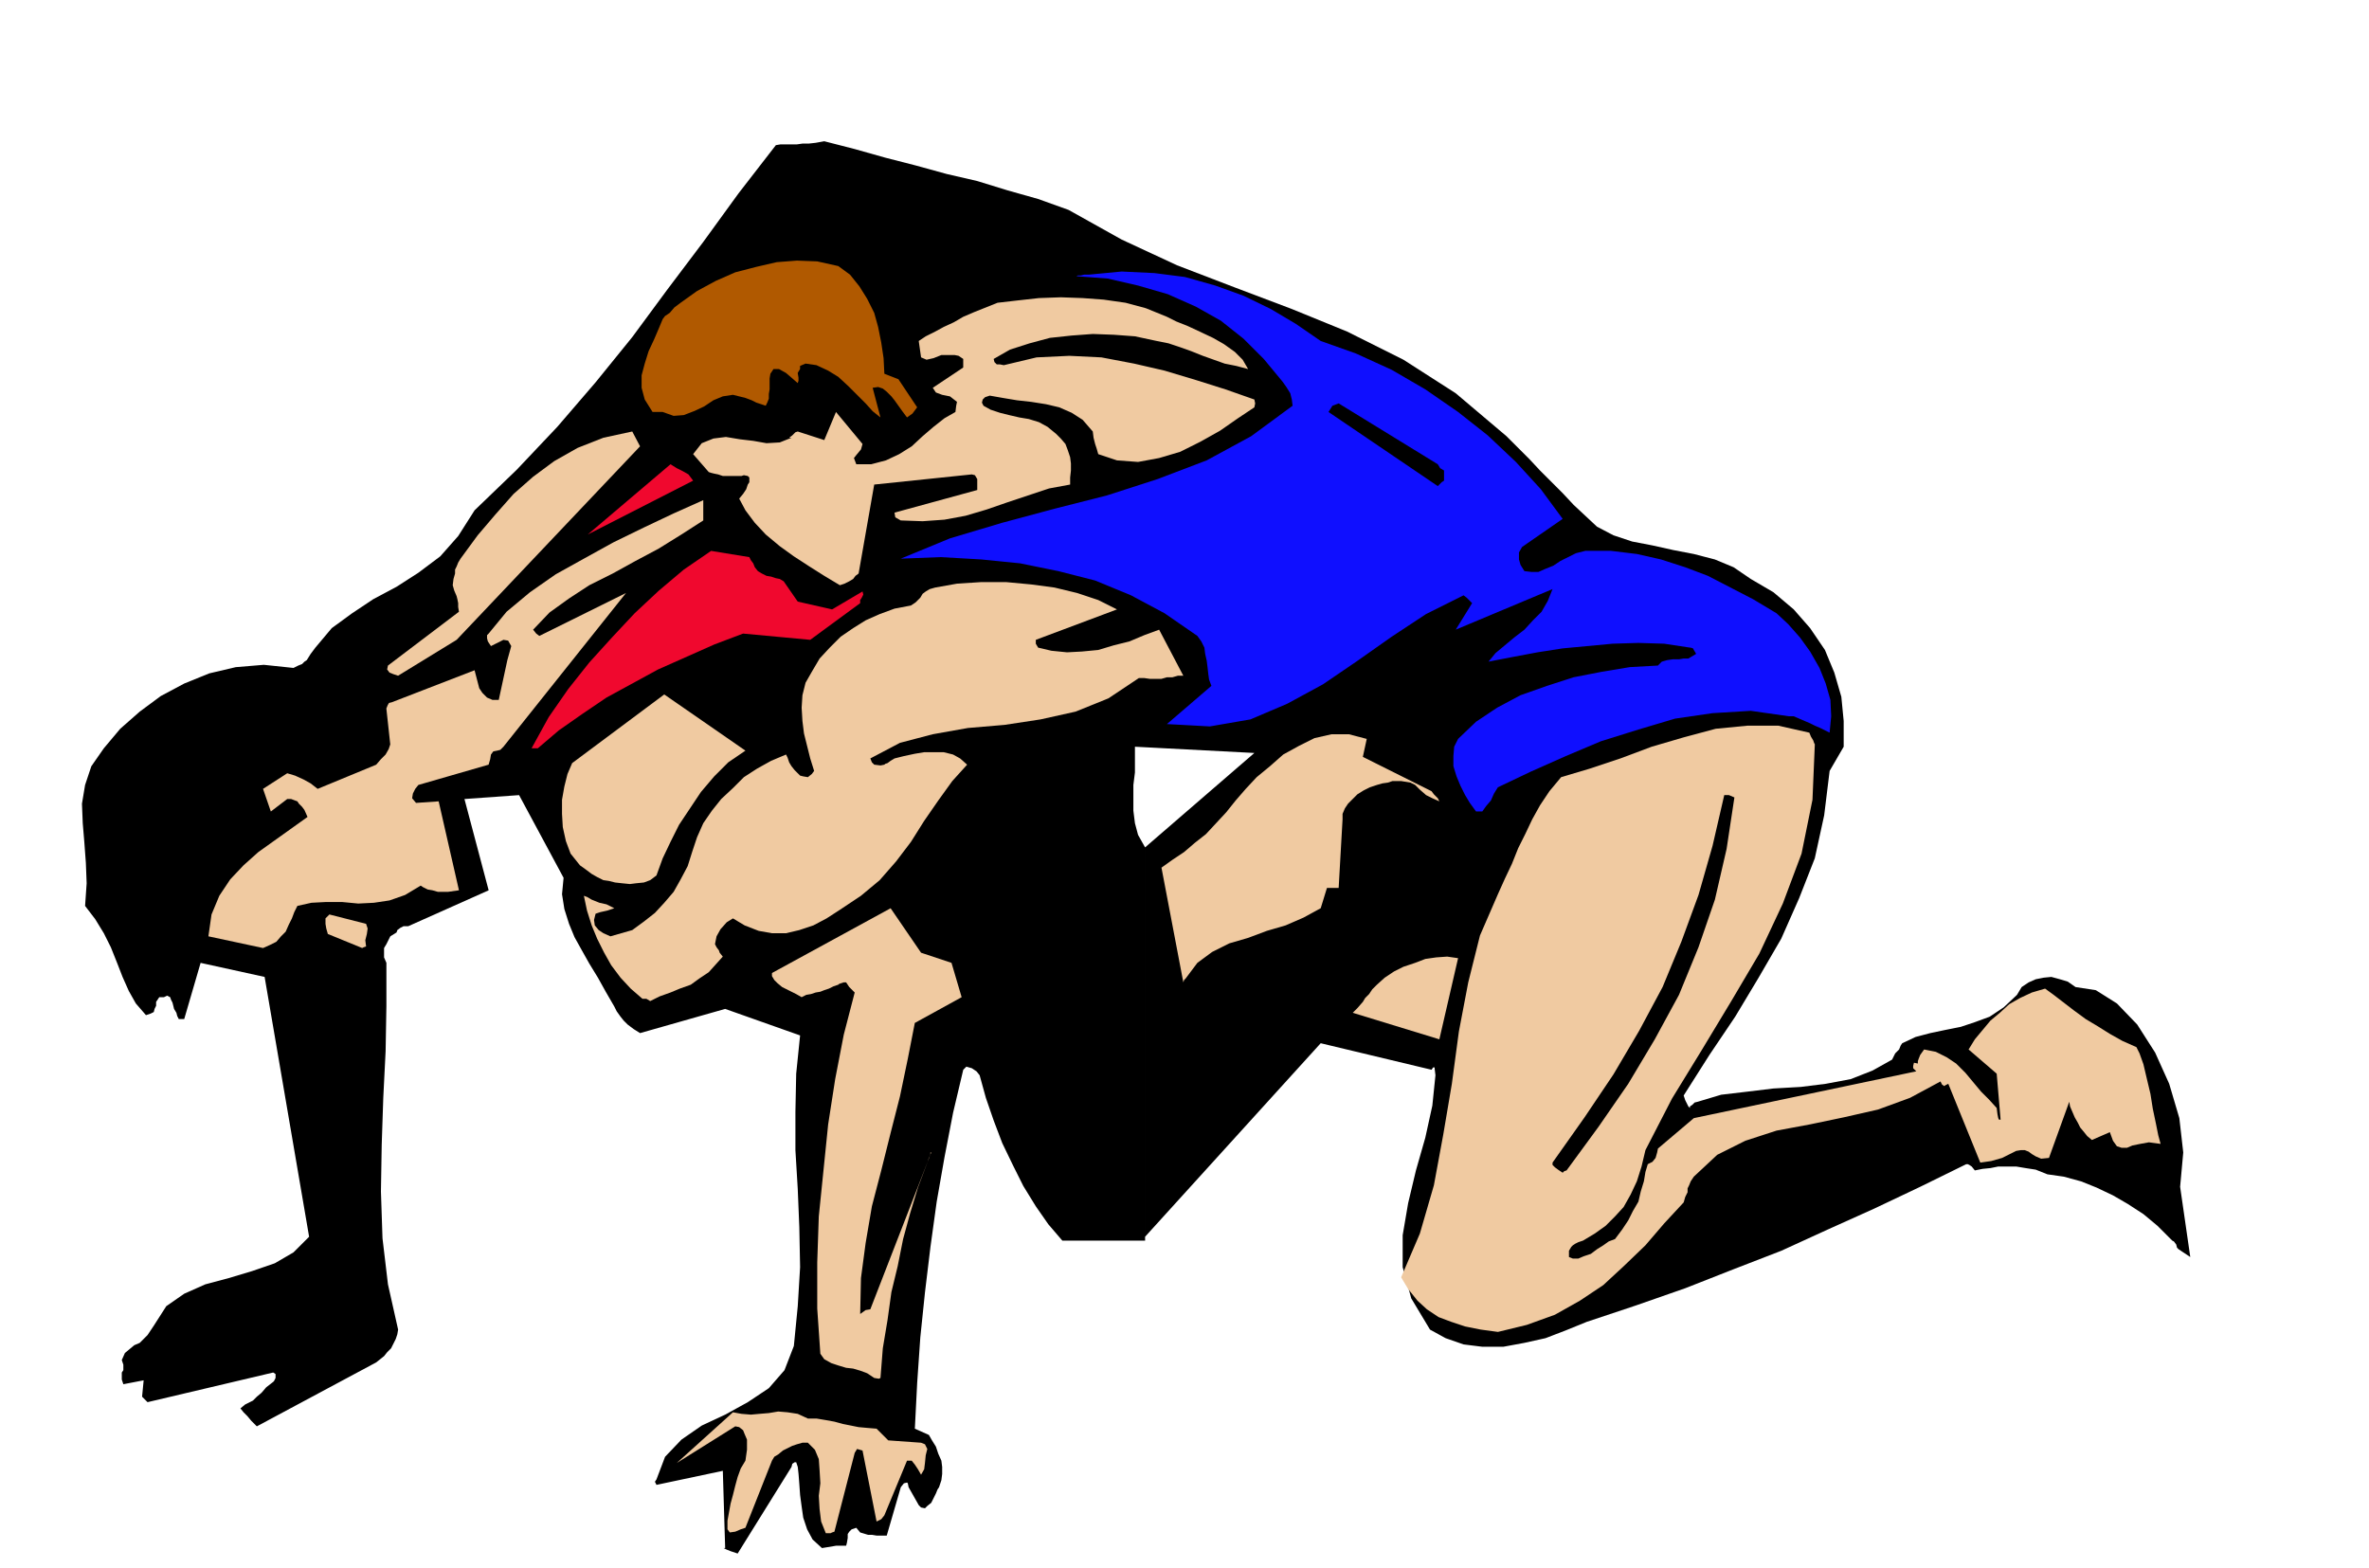
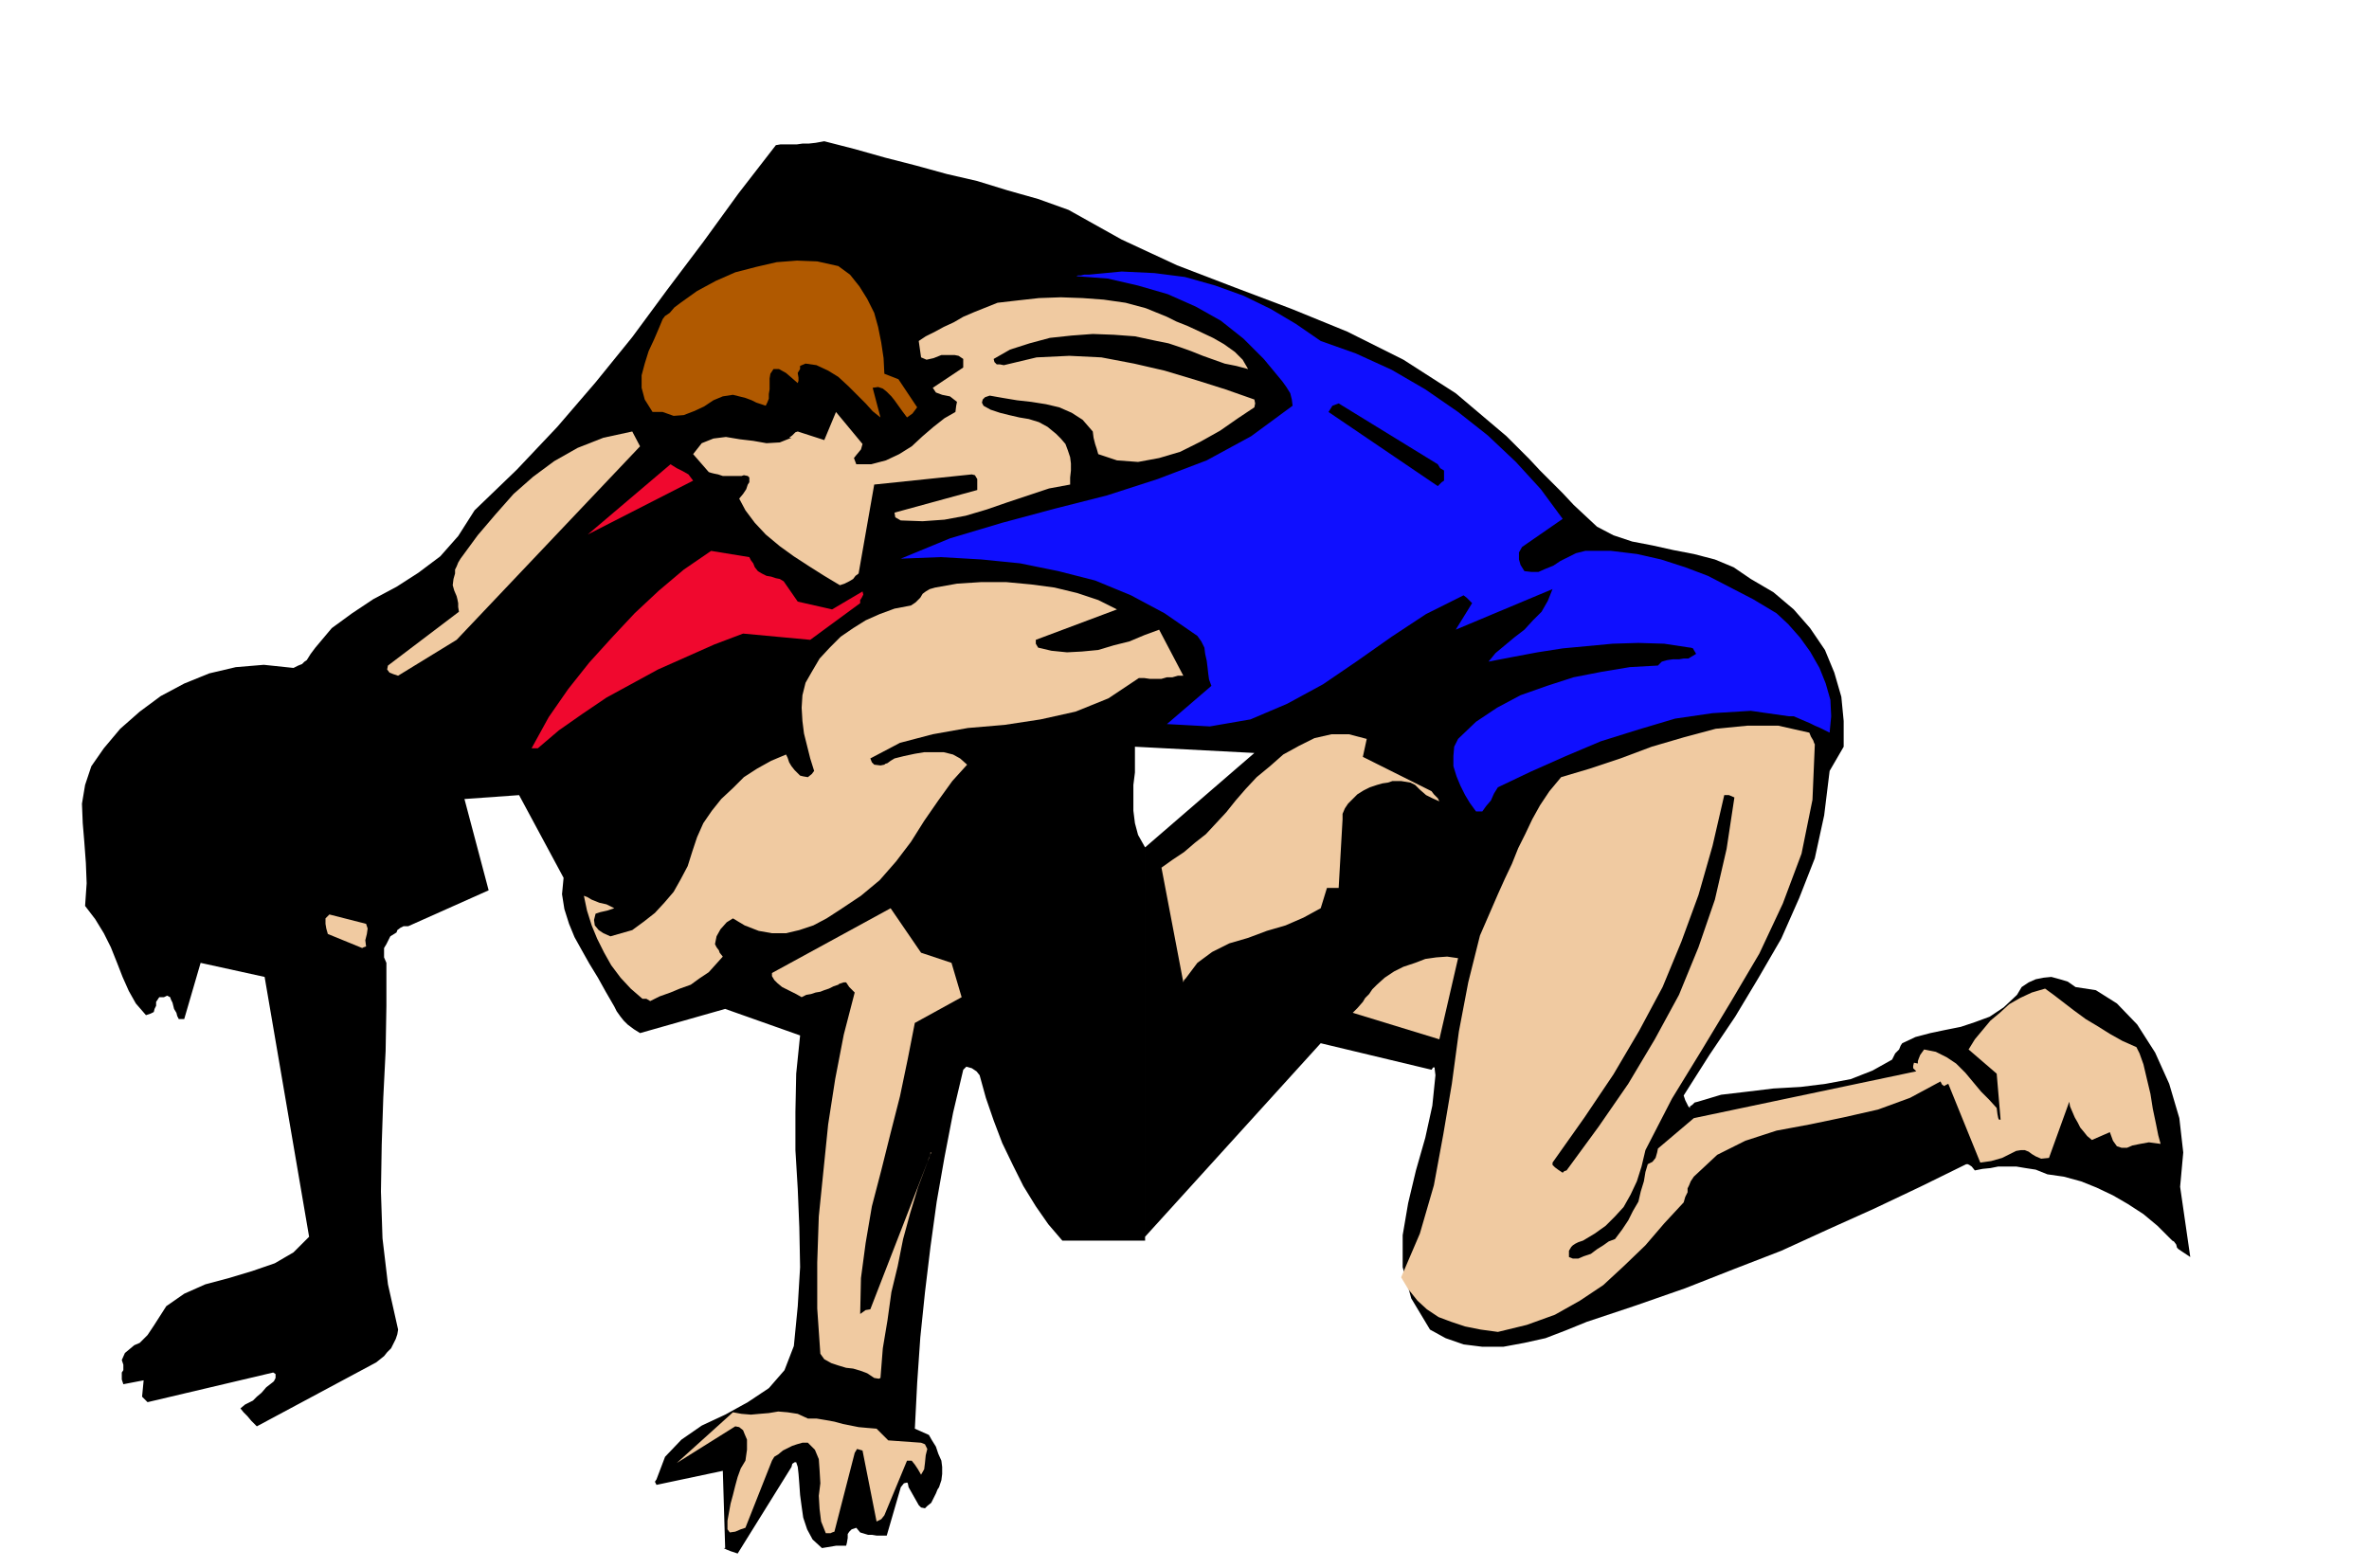
<svg xmlns="http://www.w3.org/2000/svg" fill-rule="evenodd" height="324.752" preserveAspectRatio="none" stroke-linecap="round" viewBox="0 0 3035 2010" width="490.455">
  <style>.brush1{fill:#000}.pen1{stroke:none}.brush2{fill:#f0caa1}.brush4{fill:#f0082e}</style>
  <path class="pen1 brush1" d="M1467 1588v-502l-9-16-4-15-2-16v-33l2-16v-33l153 8-140 121v499l225-248 142 34 2-3h2v2l1 8-4 39-9 41-12 42-10 42-7 41v41l11 40 24 40 20 11 23 8 24 3h27l27-5 27-6 26-10 27-11 63-21 63-22 61-24 62-24 59-27 60-27 59-28 59-29h2l2 1 3 2 4 5 10-2 10-1 10-2h23l12 2 13 2 15 6 21 3 22 6 20 8 21 10 19 11 20 13 18 15 19 19 2 1 3 4 1 4 2 2 15 10-13-90 4-44-5-44-13-44-18-40-23-36-26-27-27-17-26-4-10-7-10-3-11-3-10 1-10 2-9 4-9 6-6 10-17 16-18 12-19 7-18 6-20 4-19 4-19 5-17 8-2 3-2 5-5 5-4 8-25 14-28 11-32 6-32 4-35 2-33 4-34 4-30 9-4 1-3 3-3 2v2l-2-2-1-2-3-6-2-6 33-52 33-49 30-50 29-50 23-52 20-51 12-55 7-57 18-31v-33l-3-31-9-31-12-29-19-28-21-24-26-22-29-17-22-15-24-10-27-7-26-5-27-6-26-5-24-8-21-11-15-14-15-14-14-15-14-14-15-15-14-15-15-15-14-14-65-55-67-43-72-36-71-29-74-28-73-28-71-33-68-38-39-14-39-11-39-12-39-9-40-11-39-10-39-11-39-10-11 2-9 1h-8l-7 1h-21l-6 1-48 62-45 62-46 61-45 61-47 58-49 57-52 55-54 52-21 33-23 26-28 21-28 18-30 16-27 18-26 19-21 25-6 8-5 8-3 2-3 3-5 2-6 3-38-4-36 3-34 8-32 13-30 16-27 20-25 22-21 25-16 23-8 24-4 24 1 25 2 24 2 27 1 26-2 29 13 17 11 18 9 18 8 20 7 18 8 18 9 16 13 15 6-2 4-2 1-4 2-4v-5l2-3 2-3h6l4-2 4 2 1 3 2 4 2 8 3 5 1 4 2 4h7l21-72 82 18 57 333-20 20-24 14-29 10-30 9-30 8-27 12-23 16-16 25-4 6-4 6-5 5-5 5-7 3-6 5-6 5-4 9 2 6v7l-2 3v9l2 6 26-5-2 21 1 1 6 6 161-38 3 2v5l-2 4-1 1-9 7-6 7-6 5-5 5-10 5-6 5 4 5 5 5 5 6 7 7 153-82 5-4 5-4 4-5 5-5 3-6 3-6 2-6 1-6-13-58-7-59-2-60 1-60 2-60 3-60 1-58v-55l-3-7v-12l3-5 5-10 8-5 1-3 4-3 4-2h6l103-46-31-117 70-5 57 106-2 21 3 19 6 19 7 17 10 18 9 16 11 18 10 18 11 19 3 6 5 7 4 5 5 5 8 6 8 5 109-31 96 34-5 49-1 49v49l3 50 2 49 1 51-3 50-5 51-12 31-20 23-27 18-29 16-30 14-26 18-21 22-11 29-2 3 2 4 85-18 3 99h-2l4 2 5 2 9 3 69-111 1-4 3-2h2l2 6 1 9 1 13 1 14 2 15 2 14 5 15 7 13 12 11 18-3h13l1-4 1-6v-5l2-3 3-3 6-2 5 6 10 3h5l6 1h13l18-62 4-5 4-1 1 1 1 5 13 23 3 3 5 1 3-3 5-4 3-6 3-6 2-5 2-3 3-9 1-8v-9l-1-8-4-9-3-9-5-8-4-7-18-8 3-59 4-58 6-58 7-58 8-58 10-57 11-57 13-55 4-4 7 2 6 4 4 5 8 29 10 29 11 29 14 29 13 26 16 26 16 23 18 21h106v-2z" />
  <path class="pen1 brush2" d="m2768 1466-15-2-11 2-10 2-7 3h-7l-6-2-5-7-4-11-23 10-6-5-4-5-5-6-3-6-4-7-3-7-3-7-1-6-26 72-10 1-7-3-5-3-4-3-5-2h-5l-6 1-6 3-6 3-6 3-7 2-7 2-7 1-7 1-41-101-4 2-1 1-3-2-2-4-39 21-41 15-44 10-43 9-43 8-40 13-36 18-30 28-4 6-2 5-2 4v5l-3 6-2 7-25 27-24 28-27 26-27 25-30 20-32 18-36 13-37 9-22-3-20-4-18-6-16-6-15-10-12-11-12-15-9-15 24-56 18-62 12-65 11-65 9-67 12-63 15-60 23-53 9-20 9-19 8-20 9-18 9-19 10-18 12-18 15-18 37-11 39-13 40-15 41-12 41-11 41-4h39l40 9 2 5 3 5 1 3 1 2-3 71-14 69-24 64-30 64-36 61-38 63-38 62-34 66-5 21-6 19-8 17-9 16-11 12-12 12-14 10-15 9-6 2-4 2-3 2-2 2-3 5v8l5 2h7l7-3 9-3 8-6 8-5 7-5 8-3 9-12 8-12 6-12 7-12 3-13 4-13 2-12 3-10 6-3 4-5 2-7 1-5 46-39 285-60-4-4v-3l1-4 5 1v-3l1-3 2-5 5-7 15 3 14 7 12 8 12 12 10 12 10 12 10 10 10 11 1 8 1 5 1 2h2l-5-59-36-31 8-13 10-12 10-12 12-10 12-11 14-8 15-7 17-5 11 8 13 10 13 10 15 11 15 9 16 10 16 9 18 8 4 8 5 14 4 17 5 21 3 19 4 19 3 15 3 11zm-1704 499 2-1 3-1 26-101 3-5 7 2 18 91 6-3 4-5 29-70h6l4 5 4 6 4 7 4-7 1-8 1-10 2-8-3-6-5-2-42-3-15-15-12-1-11-1-10-2-10-2-11-3-11-2-12-2h-11l-13-6-13-2-12-1-12 2-12 1-11 1-12-1-11-2-72 65 75-47 5 1 5 4 2 5 3 7v13l-1 7-1 7-6 10-4 11-3 11-3 12-3 11-2 11-2 11v11l3 4 7-1 7-3 6-2 34-86 3-5 5-3 6-5 6-3 6-3 6-2 7-2h7l9 9 5 12 1 14 1 17-2 16 1 17 2 16 6 15h6zm64-199 3-38 6-36 5-36 8-33 7-35 9-33 10-33 12-32 2-6 2-4v-3h1l-78 201-6 1-7 5 1-46 6-45 8-47 12-46 12-48 12-47 10-48 9-46 60-33-13-44-39-13-39-57-152 83v4l3 5 4 4 6 5 6 3 6 3 6 3 7 4 6-3 6-1 6-2 6-1 5-2 6-2 6-3 6-2 1-1 3-1 3-1h3l4 6 7 7-14 54-11 57-9 58-6 59-6 59-2 59v59l4 58 5 7 9 5 9 3 10 3 9 1 10 3 8 3 9 6 6 1 2-1z" />
  <path class="pen1 brush1" d="m2007 1500 41-56 38-55 34-57 31-57 25-61 21-61 15-65 10-66-7-3h-6l-15 65-18 63-22 60-24 58-30 56-33 56-37 55-41 58v3l3 3 4 3 6 4 2-2 3-1z" />
  <path class="pen1 brush2" d="m1844 1332 24-104-14-2-14 1-14 2-13 5-15 5-12 6-12 8-10 9-6 6-4 6-5 5-3 5-7 8-6 6 111 34zm-325-78 15-20 19-14 22-11 24-7 24-9 24-7 23-10 22-12 8-26h15l5-88v-7l3-7 4-6 6-6 6-6 8-5 8-4 9-3 7-2 7-1 6-2h11l6 1 6 1 6 3 6 6 8 7 8 4 9 4-2-4-2-2-3-3-3-4-88-44 5-23-23-6h-22l-22 5-20 10-20 11-17 15-17 14-14 15-13 15-12 15-13 14-13 14-14 11-14 12-15 10-14 10 28 147 1-3 2-2zm-686 29 12-6 14-5 12-5 14-5 11-8 12-8 9-10 9-10-4-5-1-3-3-4-2-4 2-10 5-9 8-9 8-5 15 9 18 7 17 3h18l17-4 18-6 17-9 17-11 27-18 24-20 21-24 19-25 17-27 18-26 18-25 19-21-9-8-9-5-12-3h-25l-12 2-14 3-12 3-5 3-4 3-3 1-1 1-5 1-8-1-3-3-2-5 38-20 42-11 45-8 47-4 46-7 45-10 42-17 39-26h7l7 1h15l7-2h7l7-2h7l-31-59-19 7-19 8-20 5-20 6-21 2-19 1-20-2-17-4-3-5v-5l104-39-24-12-27-9-29-7-30-4-32-3h-32l-31 2-28 5-7 2-5 3-4 3-3 5-6 6-6 4-21 4-19 7-18 8-16 10-16 11-14 14-13 14-10 17-8 14-4 16-1 16 1 17 2 16 4 16 4 16 5 16-3 4-5 4-6-1-4-1-4-4-3-3-4-5-3-5-2-6-2-4-19 8-18 10-17 11-14 14-15 14-12 15-11 16-8 18-6 18-6 19-9 17-9 16-12 14-12 13-14 11-15 11-28 8-9-4-6-4-5-6-1-7 2-8 6-2 9-2 9-3-10-5-9-2-5-2-5-2-5-3-5-2 4 19 6 19 7 17 9 18 9 16 12 16 13 14 15 13h5l5 3z" />
  <path class="pen1" style="fill:#0f0fff" d="m1899 1040 5-7 6-7 4-9 5-8 42-20 45-20 45-19 48-15 47-14 48-7 49-3 49 7h6l7 3 7 3 7 3 6 3 7 3 6 3 6 3 2-21-1-21-6-21-8-20-12-21-13-18-15-17-15-14-30-18-29-15-29-15-29-11-31-10-31-7-33-4h-33l-12 3-10 5-10 5-9 6-10 4-9 4h-9l-9-1-5-8-2-7v-9l4-7 52-36-28-38-32-35-36-34-38-30-42-29-43-25-46-21-45-16-32-22-32-19-35-17-36-13-39-11-39-5-42-2-42 4h-6l-4 1h-4l-2 1 40 3 39 9 38 11 36 16 32 18 29 23 26 26 24 29 5 7 5 8 2 8 1 8-53 39-57 31-63 24-65 21-67 17-67 18-67 20-63 26 51-2 52 3 50 5 49 10 47 12 46 19 43 23 42 29 5 7 4 8 1 8 2 9 1 8 1 9 1 7 3 8-57 49 55 3 52-9 47-20 46-25 44-30 44-31 44-29 48-24 4 3 7 7-21 34 124-52-6 15-8 14-11 11-11 12-13 10-12 10-12 10-9 11 31-6 32-6 32-5 32-3 32-3 33-1 33 1 33 5h1l3 1 1 2 3 5-5 3-5 3h-6l-6 1h-8l-7 1-7 2-5 5-36 2-36 6-36 7-34 11-34 12-30 16-27 18-23 22-5 10-1 12v13l4 13 5 12 6 12 6 10 8 11h8z" />
  <path class="pen1 brush2" d="m469 1213-1-8 2-8 1-7-2-6-47-12-5 5v7l1 6 2 7 44 18 2-1 3-1z" />
-   <path class="pen1 brush2" d="m337 1215 9-4 8-4 6-7 6-6 4-9 4-8 3-8 4-8 18-4 19-1h20l21 2 20-1 20-3 20-7 20-12 3 2 6 3 6 1 7 2h13l7-1 7-1-26-114-29 2-5-6 1-6 3-6 4-5 90-26 2-7 1-6 3-4 5-1 4-1 4-4 157-197-111 55-4-3-4-5 21-22 25-18 26-17 30-15 29-16 30-16 29-18 28-18v-26l-38 17-38 18-39 19-38 21-36 20-33 23-30 25-23 28-2 2v4l1 4 4 6 6-3 10-5 6 1 4 7-5 18-11 51h-8l-7-3-6-6-4-6-6-23-106 41-4 1v1l-1 1-2 5 5 46-2 6-4 7-6 6-6 7-75 31-9-7-9-5-11-5-10-3-31 20 10 29 21-16h5l8 3 2 3 4 4 3 4 4 9-21 15-21 15-21 15-19 17-17 18-14 21-10 24-4 28 70 15zm470-82 8-1 10-1 8-3 8-6 8-22 10-21 11-22 14-21 14-21 17-20 18-18 22-15-104-72-118 88-6 14-4 16-3 17v18l1 17 4 18 6 16 12 15 7 5 8 6 7 4 8 4 7 1 8 2 9 1 10 1z" />
  <path class="pen1 brush4" d="m689 959 27-23 30-21 31-21 33-18 33-18 36-16 36-16 37-14 86 8 64-47v-4l2-3 2-4-1-4-39 23-44-10-18-26-5-3-5-1-6-2-6-1-6-3-5-3-4-5-2-5-3-4-2-4-49-8-35 24-32 27-31 29-29 31-29 32-27 34-25 36-22 40h8z" />
  <path class="pen1 brush2" d="m510 866 75-46 235-248-10-19-37 8-33 13-30 17-27 20-25 22-23 26-23 27-22 30-3 5-2 5-2 4v5l-2 7-1 8 2 7 3 7 1 4 1 5v5l1 6-91 69-1 5 3 4 5 2 6 2z" />
  <path class="pen1 brush1" d="m1844 621 3-3 3-2v-13l-5-3-3-5-127-78-8 3-5 8 140 95 1-1 1-1z" />
  <path class="pen1 brush2" d="m1084 747 4-2 5-3 3-4 4-3 20-114 125-13 4 1 3 5v14l-106 29 1 6 7 4 28 1 28-2 27-5 27-8 26-9 27-9 27-9 27-5v-9l1-9v-9l-1-8-3-9-3-8-6-7-6-6-11-9-11-6-13-4-12-2-13-3-12-3-12-4-9-5-2-4 1-4 3-3 6-2 17 3 18 3 18 2 19 3 17 4 16 7 14 9 13 15 1 8 2 8 2 6 2 7 24 8 27 2 27-5 27-8 26-13 25-14 23-16 21-14 1-5-1-5-37-13-38-12-40-12-39-9-42-8-41-2-42 2-42 10-5-1h-4l-3-3-1-4 21-12 25-8 26-7 28-3 27-2 27 1 27 2 28 6 15 3 15 5 14 5 15 6 14 5 14 5 15 3 15 4-7-12-10-10-14-10-14-8-17-8-15-7-15-6-12-6-27-11-26-7-28-4-27-2-28-1-28 1-27 3-26 3-15 6-15 6-14 6-12 7-13 6-11 6-12 6-9 6 3 21 7 3 9-2 10-4h17l5 1 6 4v11l-39 26 4 6 8 3 10 2 9 7-1 5-1 8-14 8-14 11-14 12-14 13-16 10-17 8-19 5h-19l-3-8 4-5 5-6 2-7-34-41-15 36-34-11-3 1-4 4-4 3h3l-15 6-17 1-17-3-17-2-18-3-16 2-15 6-11 14 20 23 3 1 4 1 5 1 6 2h24l3-1 5 1 2 2v6l-2 3-2 6-4 6-5 6 8 15 12 16 14 15 18 15 18 13 20 13 19 12 20 12 6-2 2-1z" />
  <path class="pen1 brush4" d="m753 685 135-69-6-8-7-4-8-4-8-5-106 90z" />
  <path class="pen1" style="fill:#b05900" d="m1128 535-10-38 7-1 6 2 5 4 6 6 4 5 5 7 5 7 6 8 7-5 6-8-24-36-18-7-1-20-3-20-4-20-5-18-9-18-10-16-12-15-15-11-27-6-26-1-26 2-26 6-27 7-25 11-24 13-21 15-8 6-6 7-6 4-3 4-5 12-6 14-7 15-5 16-4 15v16l4 15 10 16h13l14 5 13-1 13-5 13-6 12-8 12-5 13-2 16 4 8 3 6 3 6 2 6 2 2-4 2-5v-6l1-6v-14l1-6 4-6h7l9 5 7 6 8 7 1-3v-4l-1-6 3-5v-4l7-3 14 2 15 7 13 8 13 12 11 11 11 11 9 10 10 8z" />
</svg>